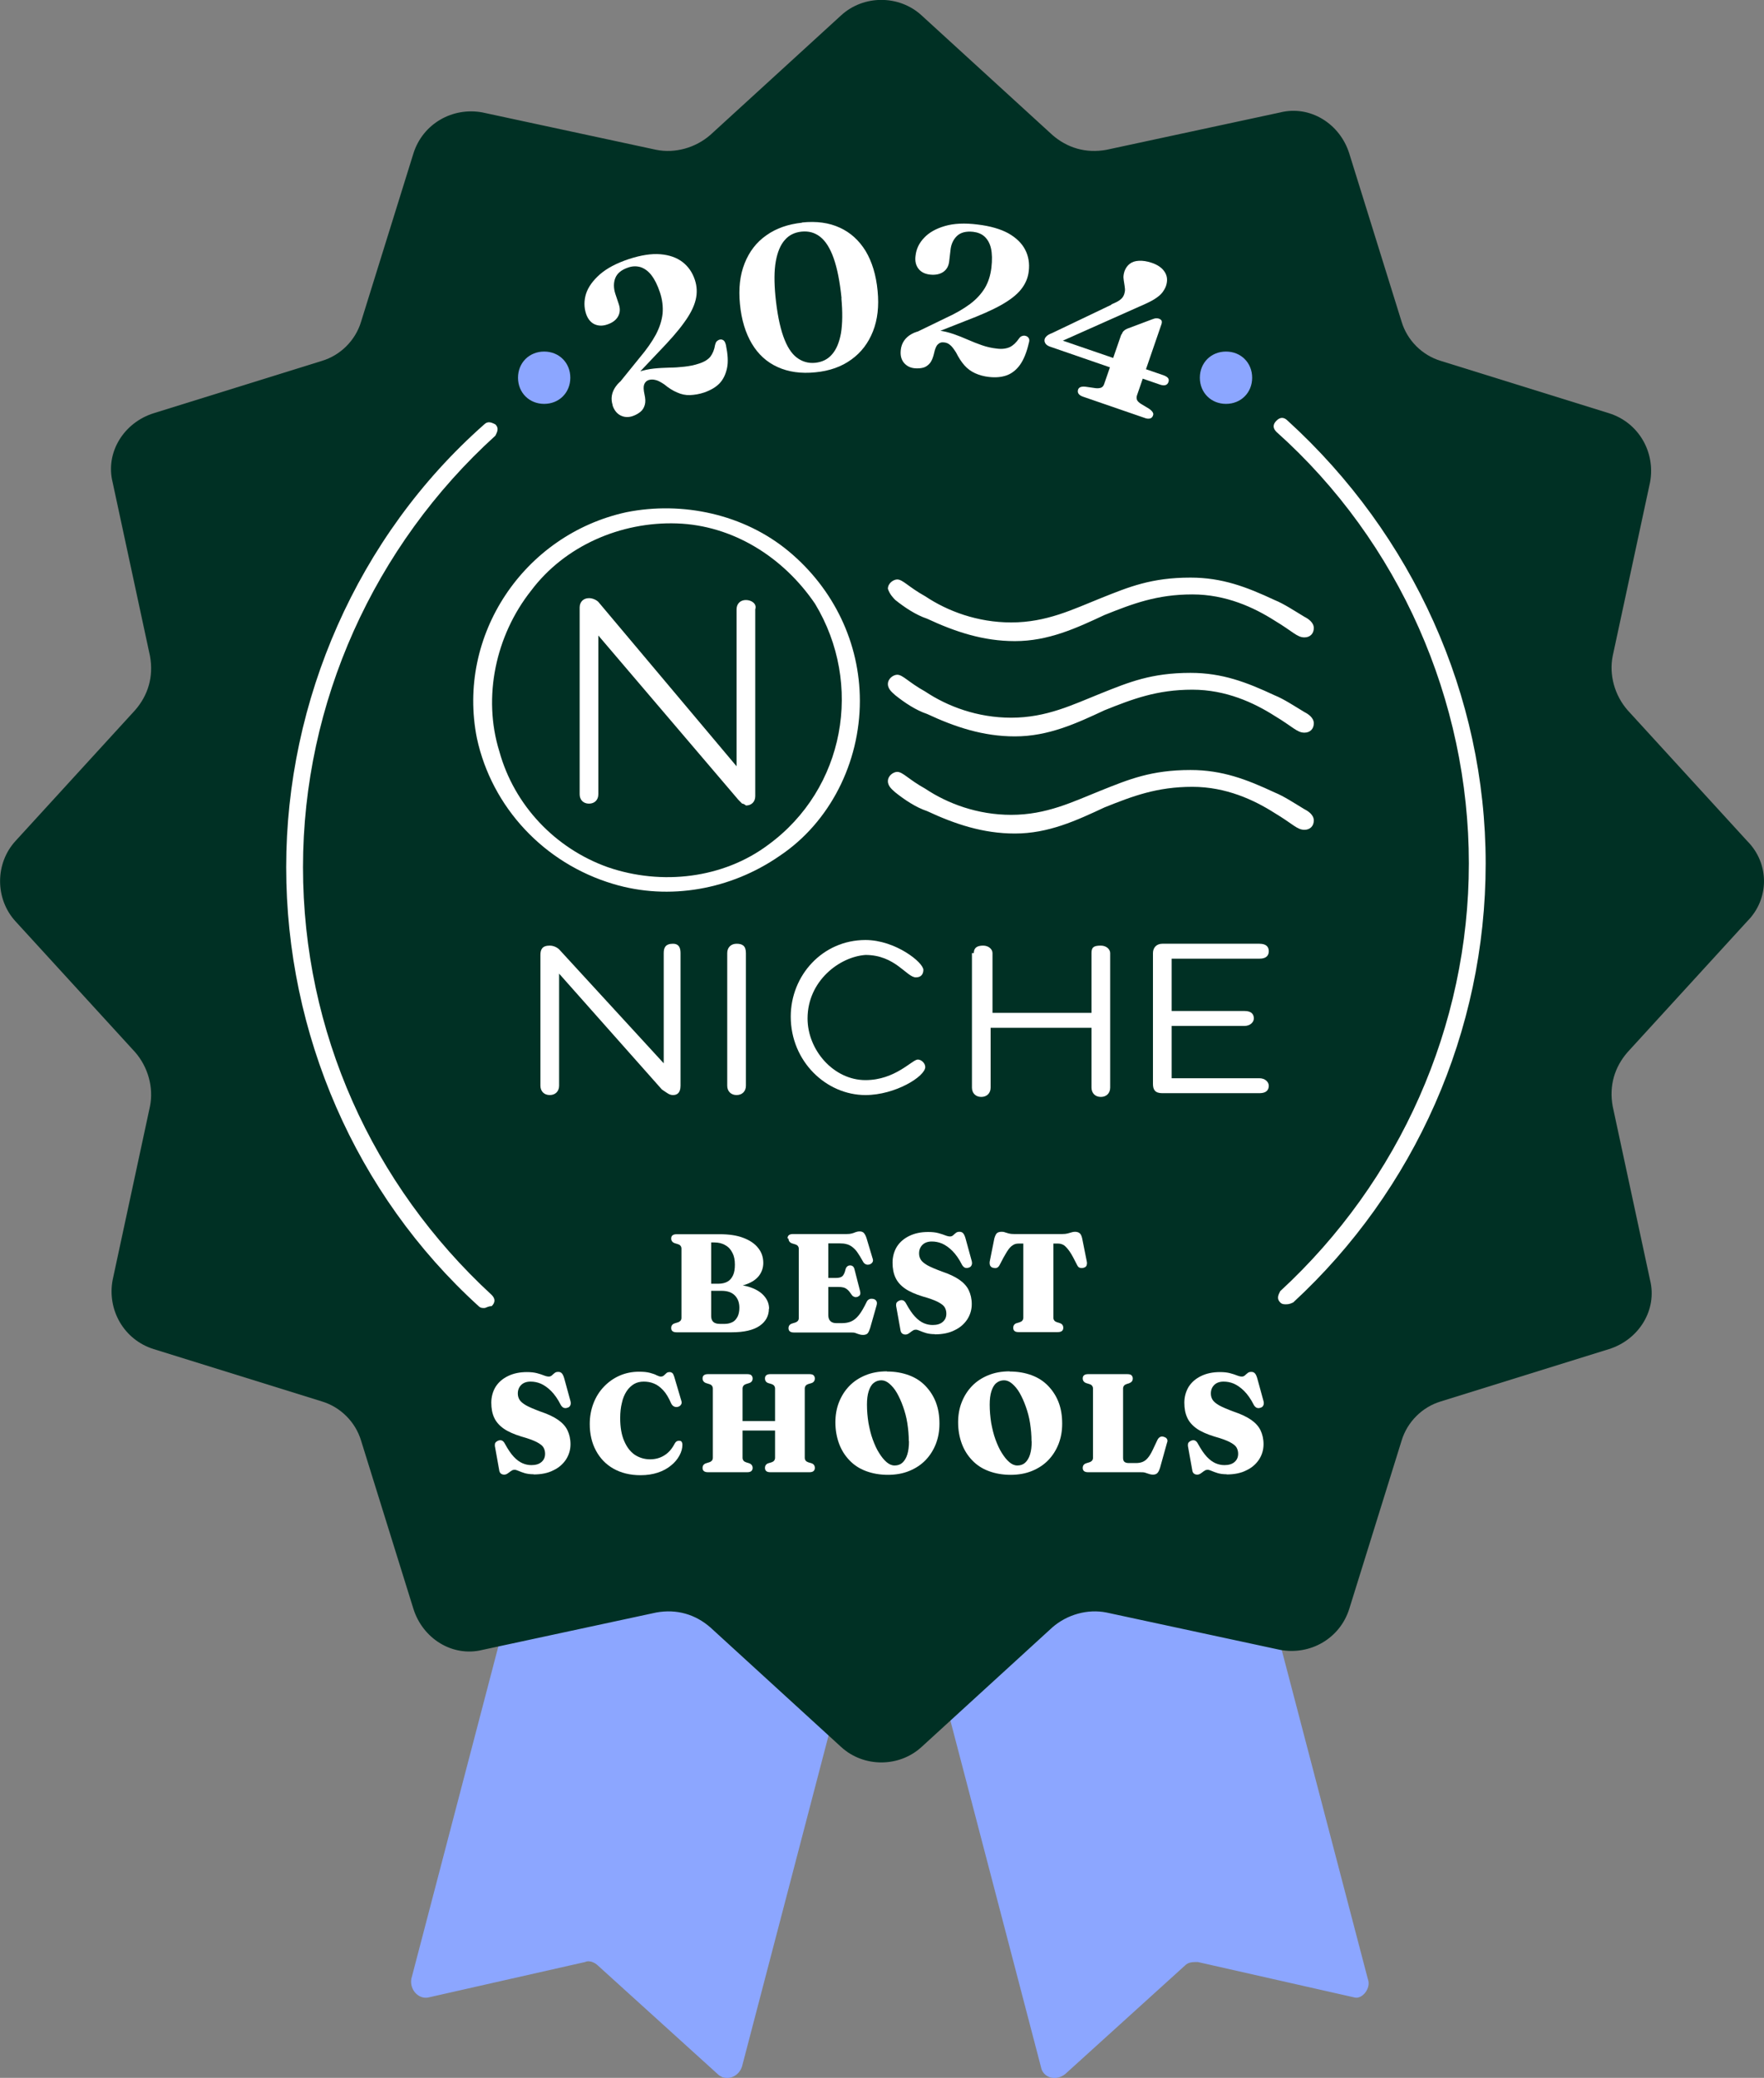
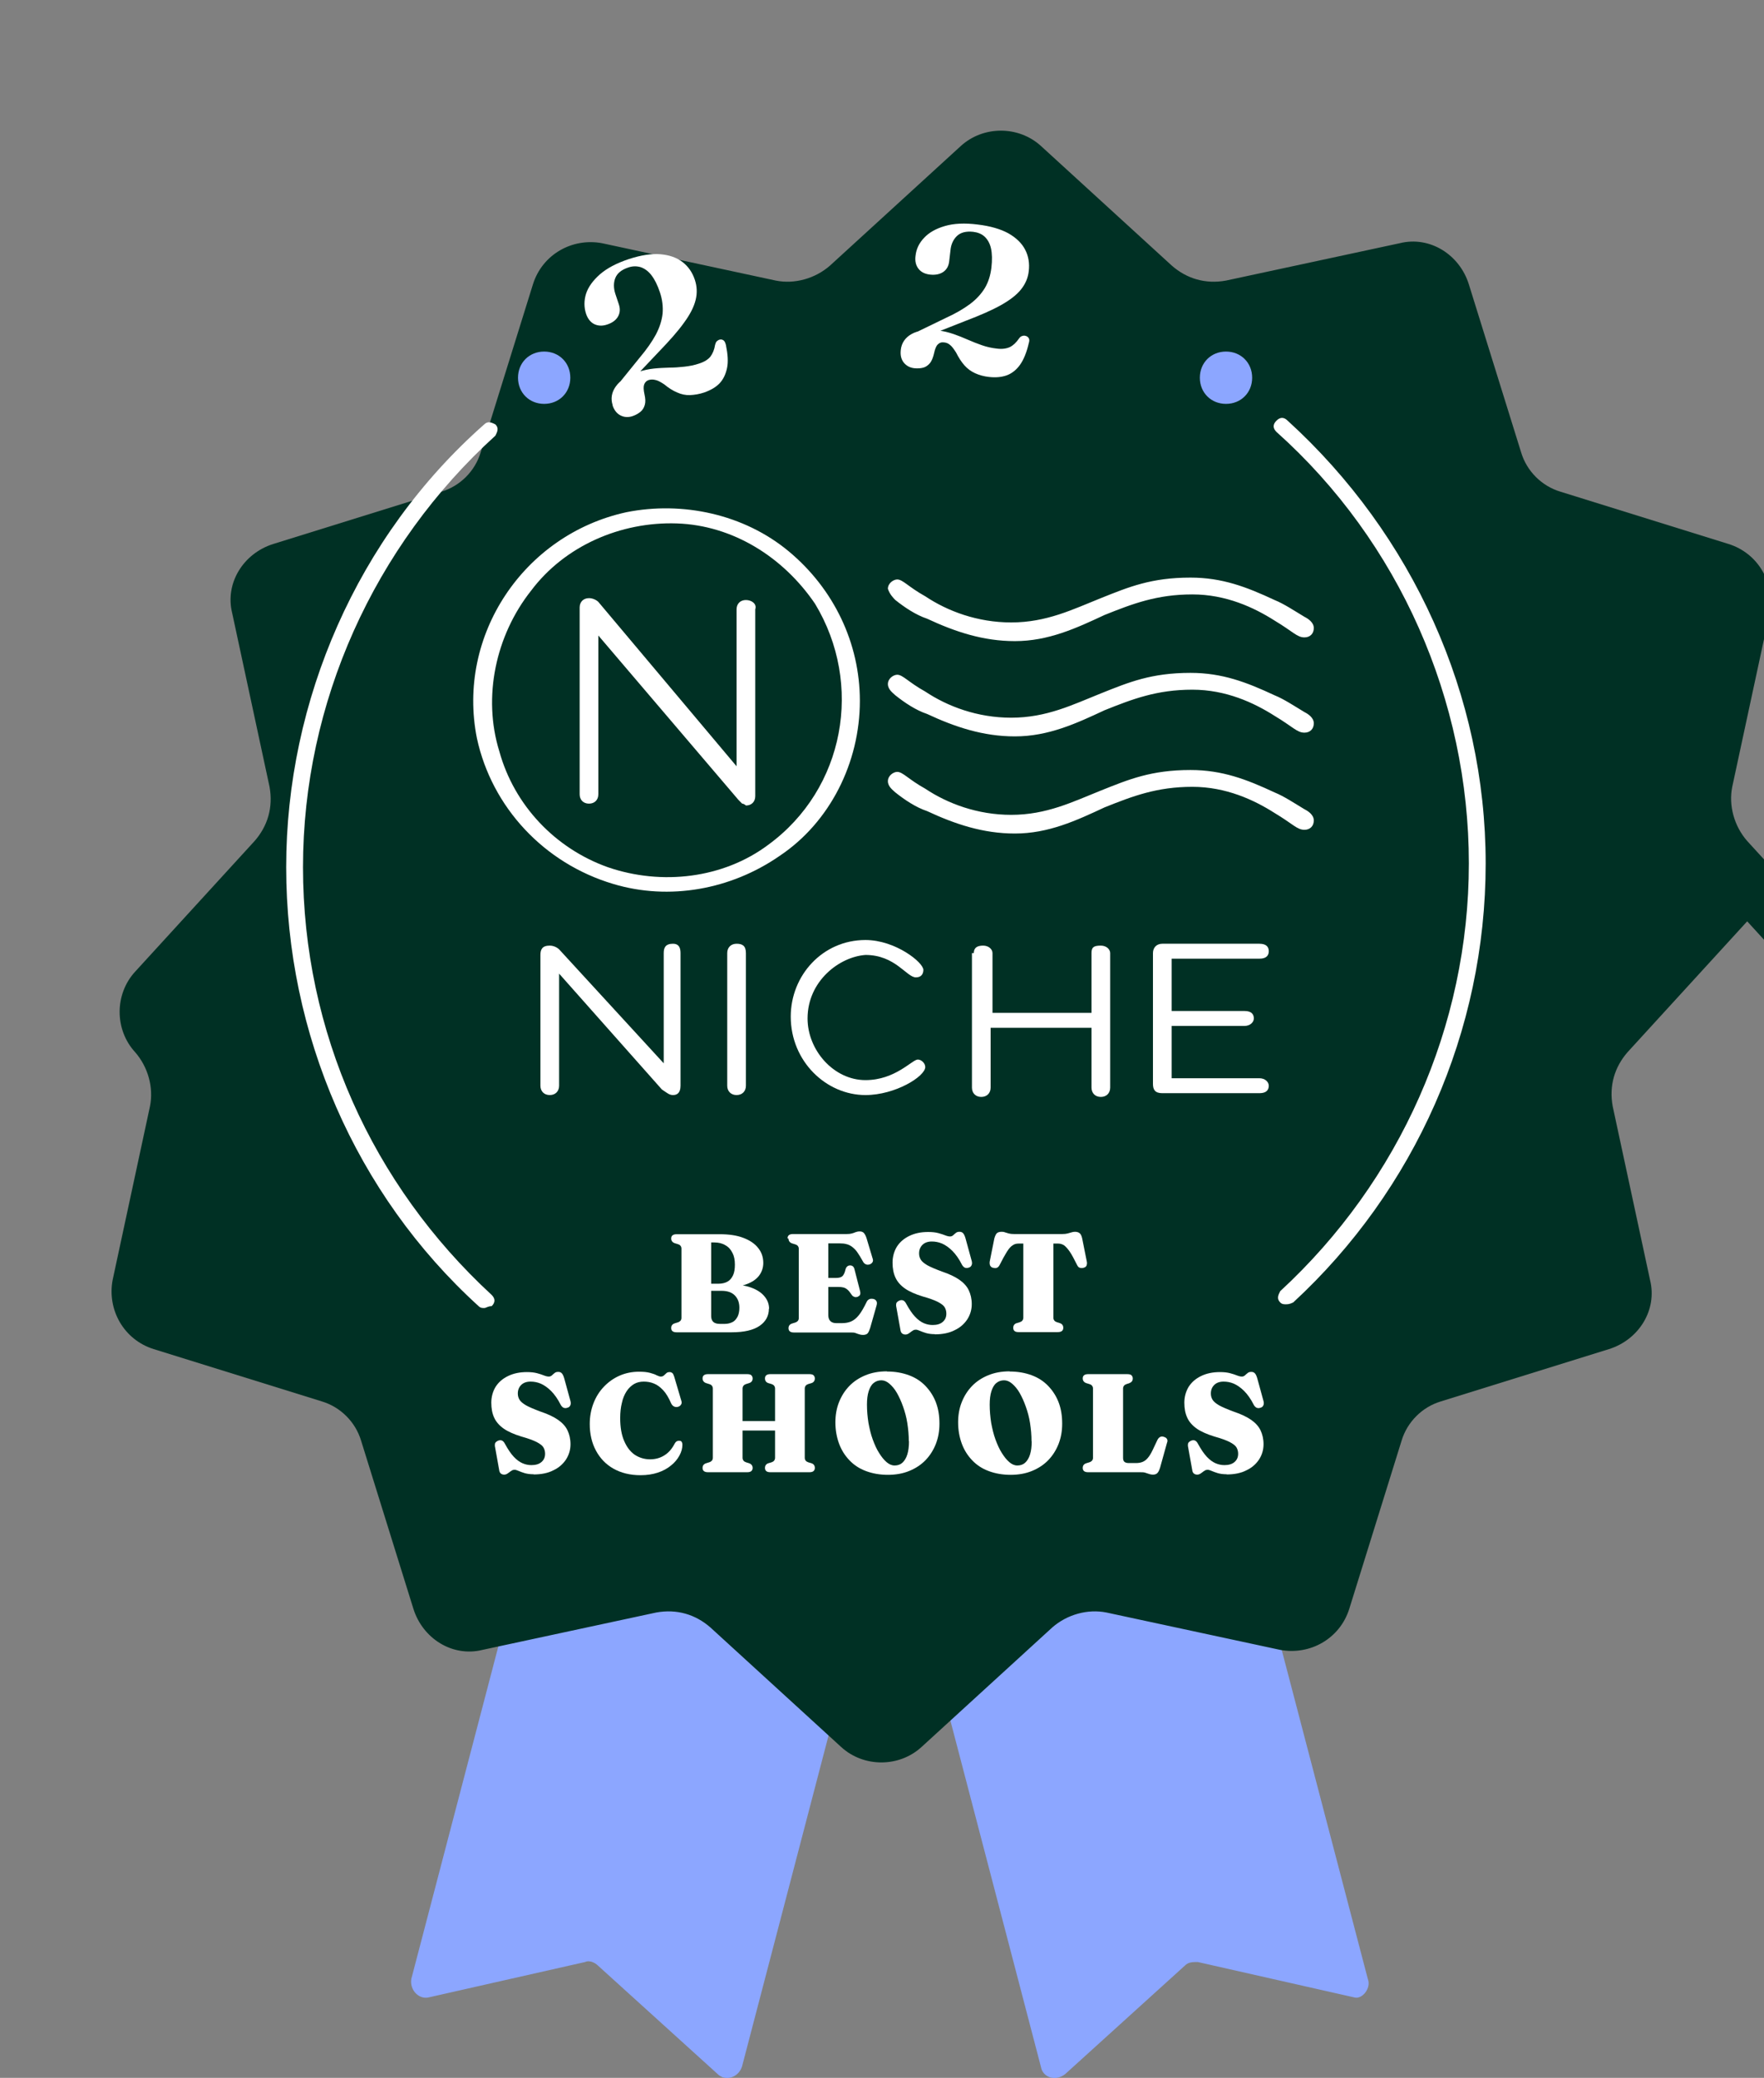
<svg xmlns="http://www.w3.org/2000/svg" id="uuid-8bc08fc8-54de-4ccf-83d1-33312e935771" data-name="Layer 2" width="94.43" height="111.23" viewBox="0 0 94.43 111.23">
  <rect x="0" y="0" width="94.43" height="111.23" fill="#808080" stroke="none" />
  <defs>
    <style>
      .uuid-d631f578-6a9b-457a-b47e-2c0c796343aa {
        fill: #8ca6ff;
      }

      .uuid-d631f578-6a9b-457a-b47e-2c0c796343aa, .uuid-74633496-f5fb-47fe-bb72-be8a8816b5c5, .uuid-c7412ec0-ec01-4a94-a1a2-a8a2d9bdf9ea {
        stroke-width: 0px;
      }

      .uuid-74633496-f5fb-47fe-bb72-be8a8816b5c5 {
        fill: #fff;
      }

      .uuid-c7412ec0-ec01-4a94-a1a2-a8a2d9bdf9ea {
        fill: #003024;
      }
    </style>
  </defs>
  <g id="uuid-cdeafb9e-dbae-494a-9f9b-3fb397515c47" data-name="Layer 1">
    <g>
      <g id="uuid-0b2aeb1f-57a1-49d6-b5e5-8e912fb1689a" data-name="Ribbons royal">
        <path class="uuid-d631f578-6a9b-457a-b47e-2c0c796343aa" d="m73.22,105.93l-13.4-51.2c-.1-.4-.5-.7-.9-.6l-11.3,2.9-11.3-2.9c-.4-.1-.8.1-.9.6l-13.4,51.2c-.1.6.4,1.1.9,1l8.4-1.9c.2-.1.5,0,.7.2l6.4,5.8c.4.4,1.1.2,1.3-.4l8-30.6,8,30.6c.1.6.8.8,1.3.4l6.4-5.8c.2-.2.4-.2.7-.2l8.4,1.9c.4.1.9-.5.7-1Z" />
      </g>
      <g id="uuid-f1fa474e-0295-48c3-a532-de9148bad81f" data-name="Green Shape Lg">
-         <path class="uuid-c7412ec0-ec01-4a94-a1a2-a8a2d9bdf9ea" d="m93.53,49.32l-6.4,7c-.7.8-1,1.8-.8,2.9l2,9.3c.4,1.6-.6,3.2-2.2,3.7l-9,2.8c-1,.3-1.8,1.1-2.1,2.1l-2.8,9c-.5,1.6-2.1,2.5-3.7,2.2l-9.3-2c-1-.2-2.1.1-2.9.8l-7,6.4c-1.2,1.1-3.1,1.1-4.3,0l-7-6.4c-.8-.7-1.8-1-2.9-.8l-9.3,2c-1.6.4-3.2-.6-3.7-2.2l-2.8-9c-.3-1-1.1-1.8-2.1-2.1l-9-2.8c-1.6-.5-2.5-2.1-2.2-3.7l2-9.3c.2-1-.1-2.1-.8-2.9l-6.4-7c-1.1-1.2-1.1-3.1,0-4.3l6.4-7c.7-.8,1-1.8.8-2.9l-2-9.3c-.4-1.6.6-3.2,2.2-3.7l9-2.8c1-.3,1.8-1.1,2.1-2.1l2.8-9c.5-1.6,2.1-2.5,3.7-2.2l9.3,2c1,.2,2.1-.1,2.9-.8l7-6.4c1.2-1.1,3.1-1.1,4.3,0l7,6.4c.8.7,1.8,1,2.9.8l9.3-2c1.6-.4,3.2.6,3.7,2.2l2.8,9c.3,1,1.1,1.8,2.1,2.1l9,2.8c1.6.5,2.5,2.1,2.2,3.7l-2,9.3c-.2,1,.1,2.1.8,2.9l6.4,7c1.2,1.2,1.2,3.1,0,4.3Z" />
+         <path class="uuid-c7412ec0-ec01-4a94-a1a2-a8a2d9bdf9ea" d="m93.53,49.32l-6.4,7c-.7.8-1,1.8-.8,2.9l2,9.3c.4,1.6-.6,3.2-2.2,3.7l-9,2.8c-1,.3-1.8,1.1-2.1,2.1l-2.8,9c-.5,1.6-2.1,2.5-3.7,2.2l-9.3-2c-1-.2-2.1.1-2.9.8l-7,6.4c-1.2,1.1-3.1,1.1-4.3,0l-7-6.4c-.8-.7-1.8-1-2.9-.8l-9.3,2c-1.6.4-3.2-.6-3.7-2.2l-2.8-9c-.3-1-1.1-1.8-2.1-2.1l-9-2.8c-1.6-.5-2.5-2.1-2.2-3.7l2-9.3c.2-1-.1-2.1-.8-2.9c-1.1-1.2-1.1-3.1,0-4.3l6.4-7c.7-.8,1-1.8.8-2.9l-2-9.3c-.4-1.6.6-3.2,2.2-3.7l9-2.8c1-.3,1.8-1.1,2.1-2.1l2.8-9c.5-1.6,2.1-2.5,3.7-2.2l9.3,2c1,.2,2.1-.1,2.9-.8l7-6.4c1.2-1.1,3.1-1.1,4.3,0l7,6.4c.8.7,1.8,1,2.9.8l9.3-2c1.6-.4,3.2.6,3.7,2.2l2.8,9c.3,1,1.1,1.8,2.1,2.1l9,2.8c1.6.5,2.5,2.1,2.2,3.7l-2,9.3c-.2,1,.1,2.1.8,2.9l6.4,7c1.2,1.2,1.2,3.1,0,4.3Z" />
      </g>
      <g id="uuid-a9653149-87cd-4e10-9931-8e7dfb67b9e7" data-name="Dots royal">
        <path class="uuid-d631f578-6a9b-457a-b47e-2c0c796343aa" d="m29.13,21.62h0c-.8,0-1.4-.6-1.4-1.4h0c0-.8.6-1.4,1.4-1.4h0c.8,0,1.4.6,1.4,1.4h0c0,.8-.6,1.4-1.4,1.4Z" />
        <path class="uuid-d631f578-6a9b-457a-b47e-2c0c796343aa" d="m65.63,21.62h0c-.8,0-1.4-.6-1.4-1.4h0c0-.8.6-1.4,1.4-1.4h0c.8,0,1.4.6,1.4,1.4h0c0,.8-.6,1.4-1.4,1.4Z" />
      </g>
      <g id="uuid-4cffebbc-e3e8-43f9-ba0e-aa31006d973a" data-name="Logo white">
        <path class="uuid-74633496-f5fb-47fe-bb72-be8a8816b5c5" d="m47.93,37.22c.5.4,1.1.8,1.7,1,1.5.7,3,1.2,4.7,1.2,1.8,0,3.3-.7,4.8-1.4,1.5-.6,2.8-1.1,4.7-1.1,1.8,0,3.3.7,4.4,1.4,1,.6,1.2.9,1.6.9.3,0,.5-.2.5-.5s-.3-.5-.5-.6c-.5-.3-1.1-.7-1.6-.9-1.5-.7-2.8-1.2-4.5-1.2-2.1,0-3.3.5-4.8,1.1s-2.9,1.3-4.8,1.3c-1.8,0-3.4-.6-4.6-1.4-.9-.5-1.2-.9-1.5-.9-.2,0-.5.2-.5.5s.3.5.4.6Z" />
        <path class="uuid-74633496-f5fb-47fe-bb72-be8a8816b5c5" d="m47.93,42.42c.5.4,1.1.8,1.7,1,1.5.7,3,1.2,4.7,1.2,1.8,0,3.3-.7,4.8-1.4,1.5-.6,2.8-1.1,4.7-1.1,1.8,0,3.3.7,4.4,1.4,1,.6,1.2.9,1.6.9.3,0,.5-.2.5-.5s-.3-.5-.5-.6c-.5-.3-1.1-.7-1.6-.9-1.5-.7-2.8-1.2-4.5-1.2-2.1,0-3.3.5-4.8,1.1-1.5.6-2.9,1.3-4.8,1.3-1.8,0-3.4-.6-4.6-1.4-.9-.5-1.2-.9-1.5-.9-.2,0-.5.2-.5.5s.3.5.4.6Z" />
        <path class="uuid-74633496-f5fb-47fe-bb72-be8a8816b5c5" d="m47.93,32.12c.5.4,1.1.8,1.7,1,1.5.7,3,1.2,4.7,1.2,1.8,0,3.3-.7,4.8-1.4,1.5-.6,2.8-1.1,4.7-1.1,1.8,0,3.3.7,4.4,1.4,1,.6,1.2.9,1.6.9.3,0,.5-.2.5-.5s-.3-.5-.5-.6c-.5-.3-1.1-.7-1.6-.9-1.5-.7-2.8-1.2-4.5-1.2-2.1,0-3.3.5-4.8,1.1s-2.9,1.3-4.8,1.3c-1.8,0-3.4-.6-4.6-1.4-.9-.5-1.2-.9-1.5-.9-.2,0-.5.2-.5.5.1.3.3.5.4.6Z" />
        <path class="uuid-74633496-f5fb-47fe-bb72-be8a8816b5c5" d="m46.03,37.52c0-3.1-1.4-6-3.8-8-2.4-2-5.7-2.7-8.7-2.1-5.5,1.2-9.1,6.6-8,12.1.8,3.7,3.6,6.7,7.3,7.8,3,.9,6.3.3,8.9-1.5,2.7-1.8,4.3-5,4.3-8.3Zm-4.9,7.7c-2.4,1.8-5.7,2.2-8.6,1.2-2.8-1-5-3.3-5.8-6.2-.9-2.9-.2-6.2,1.7-8.6,1.8-2.4,4.8-3.7,7.8-3.6s5.7,1.8,7.4,4.3c2.6,4.3,1.6,9.9-2.5,12.9Z" />
        <path class="uuid-74633496-f5fb-47fe-bb72-be8a8816b5c5" d="m39.93,32.12c-.3,0-.5.2-.5.5v8.4l-7.4-8.8c-.1-.1-.3-.2-.5-.2-.3,0-.5.2-.5.5v10c0,.3.2.5.5.5s.5-.2.5-.5v-8.5l7.5,8.8.2.2c.1,0,.2.1.2.1.3,0,.5-.2.5-.5v-10c.1-.3-.2-.5-.5-.5Z" />
        <path class="uuid-74633496-f5fb-47fe-bb72-be8a8816b5c5" d="m36.43,51.02v7.1c0,.4-.2.5-.4.5s-.3-.1-.6-.3l-5.5-6.2v6c0,.3-.2.5-.5.5s-.5-.2-.5-.5v-7c0-.3.1-.5.5-.5.3,0,.5.2.5.2l5.6,6.1v-5.9c0-.3.1-.5.5-.5.3,0,.4.2.4.5Z" />
        <path class="uuid-74633496-f5fb-47fe-bb72-be8a8816b5c5" d="m39.93,51.02v7.1c0,.3-.2.5-.5.5s-.5-.2-.5-.5v-7.1c0-.3.2-.5.5-.5s.5.1.5.5Z" />
        <path class="uuid-74633496-f5fb-47fe-bb72-be8a8816b5c5" d="m43.23,54.52c0,1.7,1.4,3.3,3.1,3.3,1.6,0,2.5-1.1,2.8-1.1.2,0,.4.2.4.4,0,.5-1.6,1.5-3.2,1.5-2.1,0-4-1.8-4-4.2,0-2.2,1.7-4.1,4-4.1,1.6,0,3.1,1.2,3.1,1.6,0,.2-.1.4-.4.4-.5,0-1.1-1.2-2.7-1.2-1.4.1-3.1,1.4-3.1,3.4Z" />
        <path class="uuid-74633496-f5fb-47fe-bb72-be8a8816b5c5" d="m52.13,51.02c0-.3.2-.4.5-.4s.5.2.5.4v3.2h5.3v-3.2c0-.3.1-.4.5-.4.3,0,.5.2.5.4v7.2c0,.3-.2.5-.5.5s-.5-.2-.5-.5v-3.2h-5.4v3.2c0,.3-.2.5-.5.5s-.5-.2-.5-.5v-7.2h.1Z" />
        <path class="uuid-74633496-f5fb-47fe-bb72-be8a8816b5c5" d="m62.72,51.32v2.8h3.9c.4,0,.5.2.5.4s-.2.4-.5.4h-3.9v2.8h4.7c.3,0,.5.2.5.4s-.1.4-.5.4h-5.2c-.4,0-.5-.2-.5-.5v-7c0-.3.2-.5.5-.5h5.2c.4,0,.5.2.5.4s-.1.4-.5.4h-4.7Z" />
      </g>
      <g id="uuid-8bfdc813-e1f7-4a3b-afae-56660d285c8d" data-name="Brackets lg">
        <path class="uuid-74633496-f5fb-47fe-bb72-be8a8816b5c5" d="m25.92,70.02c-.1,0-.2,0-.3-.1-6.6-6-10.3-14.6-10.3-23.5s3.8-17.7,10.6-23.7c.2-.2.4-.1.6,0,.2.2.1.4,0,.6-6.5,5.9-10.3,14.3-10.3,23.1s3.7,17,10.1,22.9c.2.2.2.4,0,.6-.2,0-.3.1-.4.1Z" />
        <path class="uuid-74633496-f5fb-47fe-bb72-be8a8816b5c5" d="m68.83,69.82c-.1,0-.2,0-.3-.1-.2-.2-.1-.4,0-.6,6.4-5.9,10.1-14.2,10.1-22.9s-3.7-17.2-10.3-23.1c-.2-.2-.2-.4,0-.6.2-.2.4-.2.6,0,6.7,6.1,10.6,14.7,10.6,23.7s-3.8,17.5-10.3,23.5c-.2.1-.3.1-.4.1Z" />
      </g>
      <g>
        <path class="uuid-74633496-f5fb-47fe-bb72-be8a8816b5c5" d="m33.48,20.7l-.39-.13,1.15-1.42c.37-.44.66-.85.87-1.24.2-.38.32-.76.36-1.12.03-.37-.01-.74-.14-1.13-.13-.4-.29-.71-.46-.93-.17-.22-.37-.36-.58-.43-.21-.06-.43-.06-.66.02-.36.12-.59.31-.69.56-.1.25-.1.54,0,.85l.19.57c.08.24.06.46-.05.65-.11.19-.3.33-.57.42-.26.09-.49.08-.7-.02-.2-.1-.35-.29-.44-.56-.11-.34-.11-.7,0-1.06.12-.37.37-.71.74-1.04.38-.33.89-.6,1.55-.82.64-.21,1.21-.3,1.69-.26s.88.18,1.19.42.53.56.66.96c.11.34.13.69.04,1.06s-.29.77-.62,1.22c-.32.45-.78.97-1.37,1.58l-1.78,1.88Zm-.68,1c-.12-.36-.06-.7.17-1.02.23-.32.63-.58,1.2-.77.28-.09.55-.15.83-.18.27-.03.55-.04.82-.05.27,0,.54-.02.81-.05.27-.03.54-.08.8-.17.28-.09.48-.22.6-.37.12-.16.21-.37.25-.63.02-.08.05-.15.09-.19.05-.04.1-.08.16-.09.08-.02.14,0,.2.04s.1.13.13.25c.1.49.13.9.06,1.23s-.2.61-.4.82-.48.37-.82.49c-.27.09-.52.13-.76.14s-.47-.04-.69-.14c-.22-.09-.46-.24-.7-.44-.2-.13-.35-.21-.47-.23-.12-.03-.23-.03-.34,0-.13.04-.22.13-.26.25s-.03.29.02.52c.05.22.06.4.02.55-.04.15-.11.28-.23.38s-.26.18-.44.24c-.22.07-.43.06-.63-.04-.2-.1-.34-.28-.43-.54Z" />
-         <path class="uuid-74633496-f5fb-47fe-bb72-be8a8816b5c5" d="m42.93,11.91c.78-.08,1.45.01,2.03.28.57.26,1.03.68,1.38,1.25.34.57.56,1.28.64,2.13.08.82,0,1.54-.25,2.17-.25.63-.63,1.13-1.16,1.51-.52.38-1.17.61-1.92.68-.77.08-1.45-.02-2.02-.28-.58-.26-1.04-.68-1.38-1.25-.34-.57-.56-1.28-.64-2.13-.08-.82,0-1.54.25-2.17s.63-1.13,1.16-1.5c.53-.38,1.17-.6,1.92-.68Zm2.12,4.06c-.09-.89-.23-1.6-.42-2.14s-.43-.92-.72-1.15c-.29-.23-.62-.32-1.01-.28-.36.04-.66.18-.89.45-.23.26-.39.64-.48,1.14-.09.5-.09,1.12-.02,1.87.09.89.23,1.6.42,2.14.19.54.43.92.72,1.14s.62.32,1,.28c.36-.04.66-.18.89-.45.23-.26.39-.64.48-1.14.08-.5.09-1.12.02-1.87Z" />
        <path class="uuid-74633496-f5fb-47fe-bb72-be8a8816b5c5" d="m48.22,18.73c.04-.37.24-.66.58-.85s.81-.26,1.41-.19c.29.03.56.1.83.19.26.09.51.19.76.3.25.11.5.21.76.3.26.09.52.15.8.18.29.04.52,0,.7-.08.18-.09.34-.24.49-.46.05-.07.1-.11.16-.13.06-.02.12-.03.19-.01.08.02.13.06.17.12.04.07.04.16,0,.28-.11.48-.27.87-.46,1.14s-.44.47-.71.57c-.28.1-.59.13-.95.09-.28-.03-.53-.1-.75-.2s-.41-.24-.57-.42-.31-.41-.45-.69c-.13-.2-.23-.34-.33-.41-.09-.08-.2-.12-.31-.13-.14-.02-.25.02-.34.11-.09.09-.15.25-.2.48-.05.22-.12.39-.21.51-.1.12-.22.21-.36.25-.15.04-.31.05-.5.03-.23-.03-.41-.13-.55-.3-.14-.18-.19-.4-.16-.67Zm1.04-.62l-.3-.28,1.65-.8c.53-.24.96-.49,1.31-.75.35-.26.61-.55.8-.86.19-.32.3-.68.35-1.08.05-.42.04-.77-.02-1.04-.06-.27-.18-.48-.34-.63-.16-.15-.37-.23-.61-.26-.38-.04-.67.03-.87.22s-.32.45-.35.77l-.07.6c-.03.25-.14.44-.32.56-.18.12-.41.17-.7.14-.27-.03-.48-.13-.62-.31-.14-.18-.2-.41-.16-.7.04-.36.19-.68.46-.96.26-.28.63-.49,1.11-.63.48-.14,1.06-.17,1.76-.08.67.08,1.22.24,1.64.47.42.24.72.53.9.88.18.35.24.73.19,1.15-.04.36-.18.68-.41.97-.23.29-.59.57-1.07.84-.48.27-1.12.55-1.91.85l-2.41.95Z" />
-         <path class="uuid-74633496-f5fb-47fe-bb72-be8a8816b5c5" d="m59.5,16.29c.2-.08.36-.16.46-.24.11-.08.18-.18.22-.3.03-.1.05-.2.04-.29s-.02-.2-.04-.3-.03-.21-.04-.31c0-.11.02-.22.06-.34.06-.16.15-.29.28-.39.13-.1.29-.15.49-.16.2-.01.42.02.69.11.32.11.55.27.69.49s.16.46.07.74c-.04.12-.11.24-.2.36-.09.12-.24.24-.43.36-.19.12-.47.25-.82.4l-4.42,1.97-.02-.28,5.76,1.98c.1.04.18.08.23.14.05.06.06.13.03.22-.06.17-.21.22-.45.14l-5.88-2.03c-.12-.04-.21-.1-.26-.18-.05-.08-.06-.16-.03-.25.02-.05.06-.1.11-.15.06-.05.15-.1.28-.15l3.18-1.52Zm.54,1.62c.03-.08.06-.14.11-.19.05-.05.11-.09.18-.12l1.33-.5c.1-.04.17-.06.23-.06s.11,0,.15.02c.07.02.11.06.14.1.02.05.02.11,0,.18l-1.31,3.81c-.04.1-.03.19,0,.27.04.07.11.14.21.2l.43.26c.09.06.15.12.19.18s.05.12.02.19c-.03.08-.08.13-.15.15-.08.02-.18.02-.3-.03l-3.28-1.13c-.24-.08-.33-.21-.28-.38.04-.13.17-.18.39-.16l.56.08c.12.01.21,0,.29-.03.07-.03.13-.1.16-.2l.92-2.66Z" />
      </g>
      <g>
        <path class="uuid-74633496-f5fb-47fe-bb72-be8a8816b5c5" d="m41.16,70.06c0,.37-.16.68-.49.91-.33.23-.83.35-1.5.35h-2.95c-.1,0-.17-.02-.22-.06-.05-.04-.07-.1-.07-.17,0-.12.06-.21.19-.25l.16-.05c.07-.02.11-.05.15-.09.03-.04.05-.09.05-.15v-3.71c0-.06-.02-.11-.05-.15-.03-.04-.08-.07-.15-.09l-.16-.05c-.12-.04-.19-.13-.19-.25,0-.07.02-.13.07-.17.05-.04.12-.06.22-.06h2.31c.49,0,.91.06,1.25.19.35.13.62.31.8.54.19.23.28.5.28.81,0,.25-.08.48-.22.67-.15.2-.37.35-.66.46-.29.11-.64.17-1.05.17l.18-.15c.41,0,.77.05,1.08.16.31.11.55.26.72.46.17.2.26.42.26.68Zm-2.55-.96h-.98v-.38h.82c.2,0,.36-.04.49-.11.13-.07.23-.19.3-.34.07-.15.1-.34.1-.57,0-.25-.04-.46-.13-.63-.09-.18-.21-.32-.38-.41-.16-.1-.36-.15-.59-.15h-.17v3.94c0,.14.04.25.12.32s.2.1.36.1h.25c.16,0,.3-.04.42-.1s.2-.17.27-.3c.06-.13.09-.29.09-.46,0-.28-.08-.5-.25-.67s-.41-.24-.71-.24Z" />
        <path class="uuid-74633496-f5fb-47fe-bb72-be8a8816b5c5" d="m42.16,66.29c0-.07.02-.13.07-.17.05-.04.12-.06.22-.06h2.88c.11,0,.2-.01.27-.03.07-.02.14-.04.2-.07.06-.02.13-.04.22-.04.1,0,.18.03.23.09.05.06.1.15.14.28l.32,1.07c.03.08.03.15,0,.2s-.07.09-.14.12c-.08.03-.16.03-.22,0-.07-.03-.12-.08-.16-.16-.11-.2-.21-.36-.3-.49-.09-.13-.19-.22-.28-.29-.1-.07-.2-.12-.3-.14-.1-.03-.22-.04-.35-.04h-.62v3.84c0,.14.04.25.11.32s.18.11.32.11h.3c.18,0,.35-.03.49-.09.14-.06.28-.17.41-.33.13-.16.27-.4.42-.71.03-.07.08-.12.14-.15.06-.03.12-.03.2-.02.08.01.14.05.18.11.04.06.04.13.02.22l-.35,1.23c-.04.12-.08.22-.13.28-.05.06-.14.09-.25.09-.07,0-.14-.01-.2-.03s-.13-.04-.2-.07-.16-.03-.27-.03h-3.03c-.1,0-.17-.02-.22-.06-.05-.04-.07-.1-.07-.17,0-.12.06-.21.19-.25l.16-.05c.07-.02.11-.05.15-.09.03-.04.05-.09.05-.15v-3.71c0-.06-.02-.11-.05-.15-.03-.04-.08-.07-.15-.09l-.16-.05c-.12-.04-.19-.13-.19-.25Zm1.55,2.12h1.04c.16,0,.27-.03.34-.09s.13-.18.17-.36c.02-.08.05-.13.1-.17s.1-.05.15-.05c.12,0,.2.07.23.2l.3,1.17c.02.08.02.15,0,.2-.02.05-.07.08-.13.11-.07.02-.13.03-.18,0-.06-.02-.1-.05-.14-.11-.08-.12-.15-.21-.22-.27-.07-.06-.14-.1-.22-.12s-.18-.03-.31-.03h-1.12v-.48Z" />
        <path class="uuid-74633496-f5fb-47fe-bb72-be8a8816b5c5" d="m50.05,71.42c-.18,0-.34-.02-.48-.06-.13-.04-.24-.08-.33-.12-.09-.04-.16-.06-.21-.06s-.11.01-.15.04c-.04.03-.09.05-.13.09-.04.03-.09.06-.13.09-.04.02-.09.04-.15.04-.07,0-.13-.02-.18-.06s-.08-.11-.09-.2l-.23-1.28c0-.07,0-.13.03-.17s.08-.08.15-.11c.08-.03.15-.03.21,0,.06.03.11.09.15.17.16.29.31.52.47.69s.31.28.47.35c.16.07.32.1.48.1.22,0,.4-.05.53-.16.13-.11.2-.25.2-.45,0-.12-.03-.24-.09-.34-.06-.1-.18-.19-.37-.29-.18-.09-.45-.19-.81-.29-.39-.12-.71-.26-.94-.42s-.41-.36-.51-.58c-.11-.23-.16-.5-.16-.81s.08-.6.23-.85c.16-.25.38-.44.67-.58.29-.14.62-.21,1.01-.21.21,0,.39.02.54.06.15.04.27.08.37.12s.19.06.26.06c.06,0,.11-.02.16-.06.04-.04.09-.08.15-.13s.12-.06.2-.06c.07,0,.13.02.18.07.05.05.09.13.13.26l.34,1.24c.02.08.02.16-.01.22-.03.07-.08.11-.16.13-.08.03-.14.02-.2,0-.06-.03-.11-.08-.15-.15-.16-.32-.34-.57-.52-.75-.18-.18-.37-.31-.55-.39-.19-.08-.37-.11-.55-.11-.21,0-.38.06-.5.18s-.18.27-.18.46c0,.12.03.23.09.33.06.1.18.2.35.3.18.1.44.21.79.34.39.13.7.28.93.44.23.16.4.35.5.56s.16.46.16.74c0,.3-.08.57-.24.82-.16.24-.38.44-.68.58-.29.15-.65.22-1.06.22Z" />
        <path class="uuid-74633496-f5fb-47fe-bb72-be8a8816b5c5" d="m54.28,66.06h2.59c.11,0,.2-.01.28-.03.08-.02.14-.04.21-.06.06-.02.12-.03.19-.03.11,0,.19.03.25.08.06.05.1.14.13.27l.25,1.25c.02.09,0,.16-.02.22-.03.06-.09.09-.17.11-.07.02-.14.01-.2-.01s-.1-.08-.14-.16c-.15-.3-.27-.53-.38-.69-.11-.16-.21-.27-.3-.34-.09-.06-.2-.1-.32-.1h-.26v3.97c0,.06.02.11.05.15.03.04.08.07.14.09l.16.05c.12.04.18.13.18.25,0,.15-.1.23-.3.23h-2.09c-.1,0-.18-.02-.22-.06-.05-.04-.07-.1-.07-.17,0-.12.06-.21.18-.25l.17-.05c.06-.02.11-.05.14-.09.03-.04.05-.09.05-.15v-3.97h-.26c-.12,0-.23.03-.32.1-.1.06-.2.18-.3.34s-.23.39-.38.69c-.04.08-.08.13-.14.16s-.12.03-.2.01c-.08-.01-.13-.05-.17-.11-.03-.06-.04-.13-.03-.22l.25-1.25c.04-.13.08-.22.13-.27.05-.05.14-.08.25-.08.06,0,.12,0,.19.03.06.02.13.04.2.06.08.02.17.03.28.03Z" />
        <path class="uuid-74633496-f5fb-47fe-bb72-be8a8816b5c5" d="m28.57,78.92c-.18,0-.34-.02-.48-.06-.13-.04-.24-.08-.33-.12-.09-.04-.16-.06-.21-.06s-.11.01-.15.04c-.04.03-.09.05-.13.09-.04.03-.09.06-.13.09-.04.02-.09.04-.15.04-.07,0-.13-.02-.18-.06s-.08-.11-.09-.2l-.23-1.28c0-.07,0-.13.03-.17s.08-.08.15-.11c.08-.03.15-.03.21,0,.06.03.11.09.15.17.16.29.31.52.47.69s.31.28.47.35c.16.07.32.1.48.1.22,0,.4-.05.53-.16.13-.11.2-.25.2-.45,0-.12-.03-.24-.09-.34-.06-.1-.18-.19-.37-.29-.18-.09-.45-.19-.81-.29-.39-.12-.71-.26-.94-.42s-.41-.36-.51-.58c-.11-.23-.16-.5-.16-.81s.08-.6.23-.85c.16-.25.38-.44.67-.58.29-.14.62-.21,1.01-.21.21,0,.39.02.54.06.15.04.27.08.37.12s.19.06.26.06c.06,0,.11-.02.16-.06.04-.04.09-.08.15-.13s.12-.06.2-.06c.07,0,.13.02.18.07.05.05.09.13.13.26l.34,1.24c.02.08.02.16-.01.22-.03.07-.08.11-.16.13-.08.03-.14.02-.2,0-.06-.03-.11-.08-.15-.15-.16-.32-.34-.57-.52-.75-.18-.18-.37-.31-.55-.39-.19-.08-.37-.11-.55-.11-.21,0-.38.06-.5.18s-.18.27-.18.46c0,.12.03.23.09.33.06.1.18.2.35.3.18.1.44.21.79.34.39.13.7.28.93.44.23.16.4.35.5.56s.16.46.16.74c0,.3-.08.57-.24.82-.16.24-.38.44-.68.58-.29.15-.65.22-1.06.22Z" />
        <path class="uuid-74633496-f5fb-47fe-bb72-be8a8816b5c5" d="m36.53,77.34c0,.19-.05.38-.16.58s-.25.37-.45.53c-.19.16-.43.29-.7.38-.27.09-.58.14-.93.14-.56,0-1.04-.12-1.45-.35-.41-.23-.72-.56-.94-.97-.22-.41-.33-.89-.33-1.42,0-.4.07-.77.2-1.11s.32-.64.56-.89.52-.45.84-.59.67-.21,1.04-.21c.24,0,.43.02.58.06.15.04.27.08.36.13.09.04.16.07.22.07.07,0,.13-.02.17-.06.04-.04.09-.08.13-.12.04-.04.1-.06.18-.06.06,0,.1.02.14.05s.07.1.1.19l.39,1.32c.02.07.01.14-.03.19-.04.06-.09.09-.16.11-.08.02-.15.01-.21-.02-.06-.03-.11-.08-.15-.16-.13-.3-.27-.54-.43-.71-.16-.17-.32-.29-.5-.36-.17-.07-.35-.1-.54-.1s-.37.04-.52.13-.29.22-.4.39c-.11.17-.2.38-.25.62-.06.24-.09.51-.09.81,0,.49.07.9.21,1.22.14.33.32.57.56.74.24.16.52.25.83.25.28,0,.54-.07.76-.21.23-.14.41-.35.55-.62.04-.07.08-.12.13-.14.04-.02.1-.03.15-.02.05,0,.09.03.11.07s.03.08.03.14Z" />
        <path class="uuid-74633496-f5fb-47fe-bb72-be8a8816b5c5" d="m39.75,78.04c0,.06.02.11.05.15.03.04.08.07.14.09l.16.05c.12.04.19.13.19.25,0,.07-.02.12-.07.17-.05.04-.12.06-.22.06h-2.1c-.1,0-.17-.02-.22-.06-.05-.04-.07-.1-.07-.17,0-.12.06-.21.19-.25l.16-.05c.07-.02.11-.05.15-.09.03-.04.05-.09.05-.15v-3.71c0-.06-.02-.11-.05-.15-.03-.04-.08-.07-.15-.09l-.16-.05c-.12-.04-.19-.13-.19-.25,0-.07.02-.13.07-.17.05-.04.12-.06.22-.06h2.1c.1,0,.18.02.22.06s.07.1.07.17c0,.12-.06.21-.19.25l-.16.05c-.06.02-.11.05-.14.09-.03.04-.05.09-.05.15v3.71Zm-.94-1.97h3.22v.51h-3.22v-.51Zm4.27,1.97c0,.06.02.11.05.15.03.04.08.07.14.09l.17.05c.12.04.18.13.18.25,0,.07-.02.12-.07.17-.05.04-.12.06-.22.06h-2.09c-.1,0-.18-.02-.22-.06-.05-.04-.07-.1-.07-.17,0-.12.06-.21.18-.25l.17-.05c.06-.02.11-.05.14-.09.03-.04.05-.09.05-.15v-3.71c0-.06-.02-.11-.05-.15-.03-.04-.08-.07-.14-.09l-.17-.05c-.12-.04-.18-.13-.18-.25,0-.07.02-.13.07-.17s.12-.06.22-.06h2.09c.1,0,.18.02.22.06s.07.1.07.17c0,.12-.06.21-.18.25l-.17.05c-.06.02-.11.05-.14.09-.03.04-.05.09-.05.15v3.71Z" />
        <path class="uuid-74633496-f5fb-47fe-bb72-be8a8816b5c5" d="m47.49,73.42c.43,0,.82.07,1.17.2.35.13.64.32.88.57.24.25.43.54.56.88s.19.72.19,1.14c0,.39-.06.74-.19,1.08-.13.33-.31.62-.55.87s-.53.44-.87.58-.72.21-1.15.21-.82-.07-1.17-.2c-.35-.13-.64-.32-.88-.57-.24-.25-.43-.54-.56-.89s-.2-.73-.2-1.15c0-.38.06-.74.19-1.07s.31-.62.55-.87.53-.44.87-.58.72-.21,1.15-.21Zm1.16,3.74c0-.33-.03-.66-.08-.98s-.13-.61-.23-.89c-.1-.28-.21-.52-.33-.73s-.26-.37-.4-.49c-.14-.12-.28-.18-.43-.18-.16,0-.3.05-.42.15-.12.1-.2.25-.26.44-.06.19-.09.43-.09.71,0,.33.03.66.08.98.06.32.13.62.23.89.1.27.21.52.34.72.13.21.26.37.4.49.14.12.28.18.43.18.17,0,.31-.05.42-.15.11-.1.2-.25.26-.44.06-.19.09-.43.09-.72Z" />
        <path class="uuid-74633496-f5fb-47fe-bb72-be8a8816b5c5" d="m54.06,73.42c.43,0,.82.07,1.17.2.35.13.64.32.88.57.24.25.43.54.56.88s.19.72.19,1.14c0,.39-.06.74-.19,1.08-.13.33-.31.62-.55.87s-.53.44-.87.58-.72.21-1.15.21-.82-.07-1.17-.2c-.35-.13-.64-.32-.88-.57-.24-.25-.43-.54-.56-.89s-.2-.73-.2-1.15c0-.38.06-.74.19-1.07s.31-.62.55-.87.53-.44.87-.58.72-.21,1.15-.21Zm1.16,3.74c0-.33-.03-.66-.08-.98s-.13-.61-.23-.89c-.1-.28-.21-.52-.33-.73s-.26-.37-.4-.49c-.14-.12-.28-.18-.43-.18-.16,0-.3.05-.42.15-.12.1-.2.25-.26.44-.06.19-.09.43-.09.71,0,.33.03.66.08.98.06.32.13.62.23.89.1.27.21.52.34.72.13.21.26.37.4.49.14.12.28.18.43.18.17,0,.31-.05.42-.15.11-.1.2-.25.26-.44.06-.19.09-.43.09-.72Z" />
        <path class="uuid-74633496-f5fb-47fe-bb72-be8a8816b5c5" d="m60.47,74.04l-.16.05c-.06.02-.11.05-.14.09-.03.04-.05.09-.05.15v3.72c0,.1.03.17.08.21s.13.06.23.06h.38c.13,0,.25-.02.35-.06.1-.04.2-.11.28-.21.09-.1.18-.25.27-.44l.25-.53c.04-.08.09-.13.15-.16s.13-.03.2,0c.08.02.13.06.16.11.03.05.04.12,0,.21l-.37,1.33c-.04.12-.08.22-.14.28-.05.06-.14.09-.24.09-.06,0-.12-.01-.19-.03s-.13-.04-.21-.07-.17-.03-.28-.03h-2.79c-.1,0-.17-.02-.22-.06-.05-.04-.07-.1-.07-.17,0-.12.06-.21.19-.25l.16-.05c.07-.02.11-.05.15-.09.03-.04.05-.09.05-.15v-3.71c0-.06-.02-.11-.05-.15-.03-.04-.08-.07-.15-.09l-.16-.05c-.12-.04-.19-.13-.19-.25,0-.07.02-.13.07-.17.05-.04.12-.06.22-.06h2.1c.1,0,.18.02.22.06s.07.1.07.17c0,.12-.06.21-.19.25Z" />
        <path class="uuid-74633496-f5fb-47fe-bb72-be8a8816b5c5" d="m65.67,78.92c-.18,0-.34-.02-.48-.06-.13-.04-.24-.08-.33-.12-.09-.04-.16-.06-.21-.06s-.11.01-.15.04c-.04.03-.09.05-.13.09-.04.03-.09.06-.13.09-.04.02-.09.04-.15.04-.07,0-.13-.02-.18-.06s-.08-.11-.09-.2l-.23-1.28c0-.07,0-.13.03-.17s.08-.08.15-.11c.08-.03.15-.03.21,0,.06.03.11.09.15.17.16.29.31.52.47.69s.31.28.47.35c.16.07.32.1.48.1.22,0,.4-.05.53-.16.13-.11.2-.25.2-.45,0-.12-.03-.24-.09-.34-.06-.1-.18-.19-.37-.29-.18-.09-.45-.19-.81-.29-.39-.12-.71-.26-.94-.42s-.41-.36-.51-.58c-.11-.23-.16-.5-.16-.81s.08-.6.23-.85c.16-.25.38-.44.67-.58.29-.14.62-.21,1.01-.21.21,0,.39.02.54.06.15.04.27.08.37.12s.19.06.26.06c.06,0,.11-.02.16-.06.04-.04.09-.08.15-.13s.12-.06.2-.06c.07,0,.13.02.18.07.05.05.09.13.13.26l.34,1.24c.02.08.02.16-.01.22-.03.07-.08.11-.16.13-.08.03-.14.02-.2,0-.06-.03-.11-.08-.15-.15-.16-.32-.34-.57-.52-.75-.18-.18-.37-.31-.55-.39-.19-.08-.37-.11-.55-.11-.21,0-.38.06-.5.18s-.18.27-.18.46c0,.12.03.23.09.33.06.1.18.2.35.3.18.1.44.21.79.34.39.13.7.28.93.44.23.16.4.35.5.56s.16.46.16.74c0,.3-.08.57-.24.82-.16.24-.38.44-.68.58-.29.15-.65.22-1.06.22Z" />
      </g>
    </g>
  </g>
</svg>